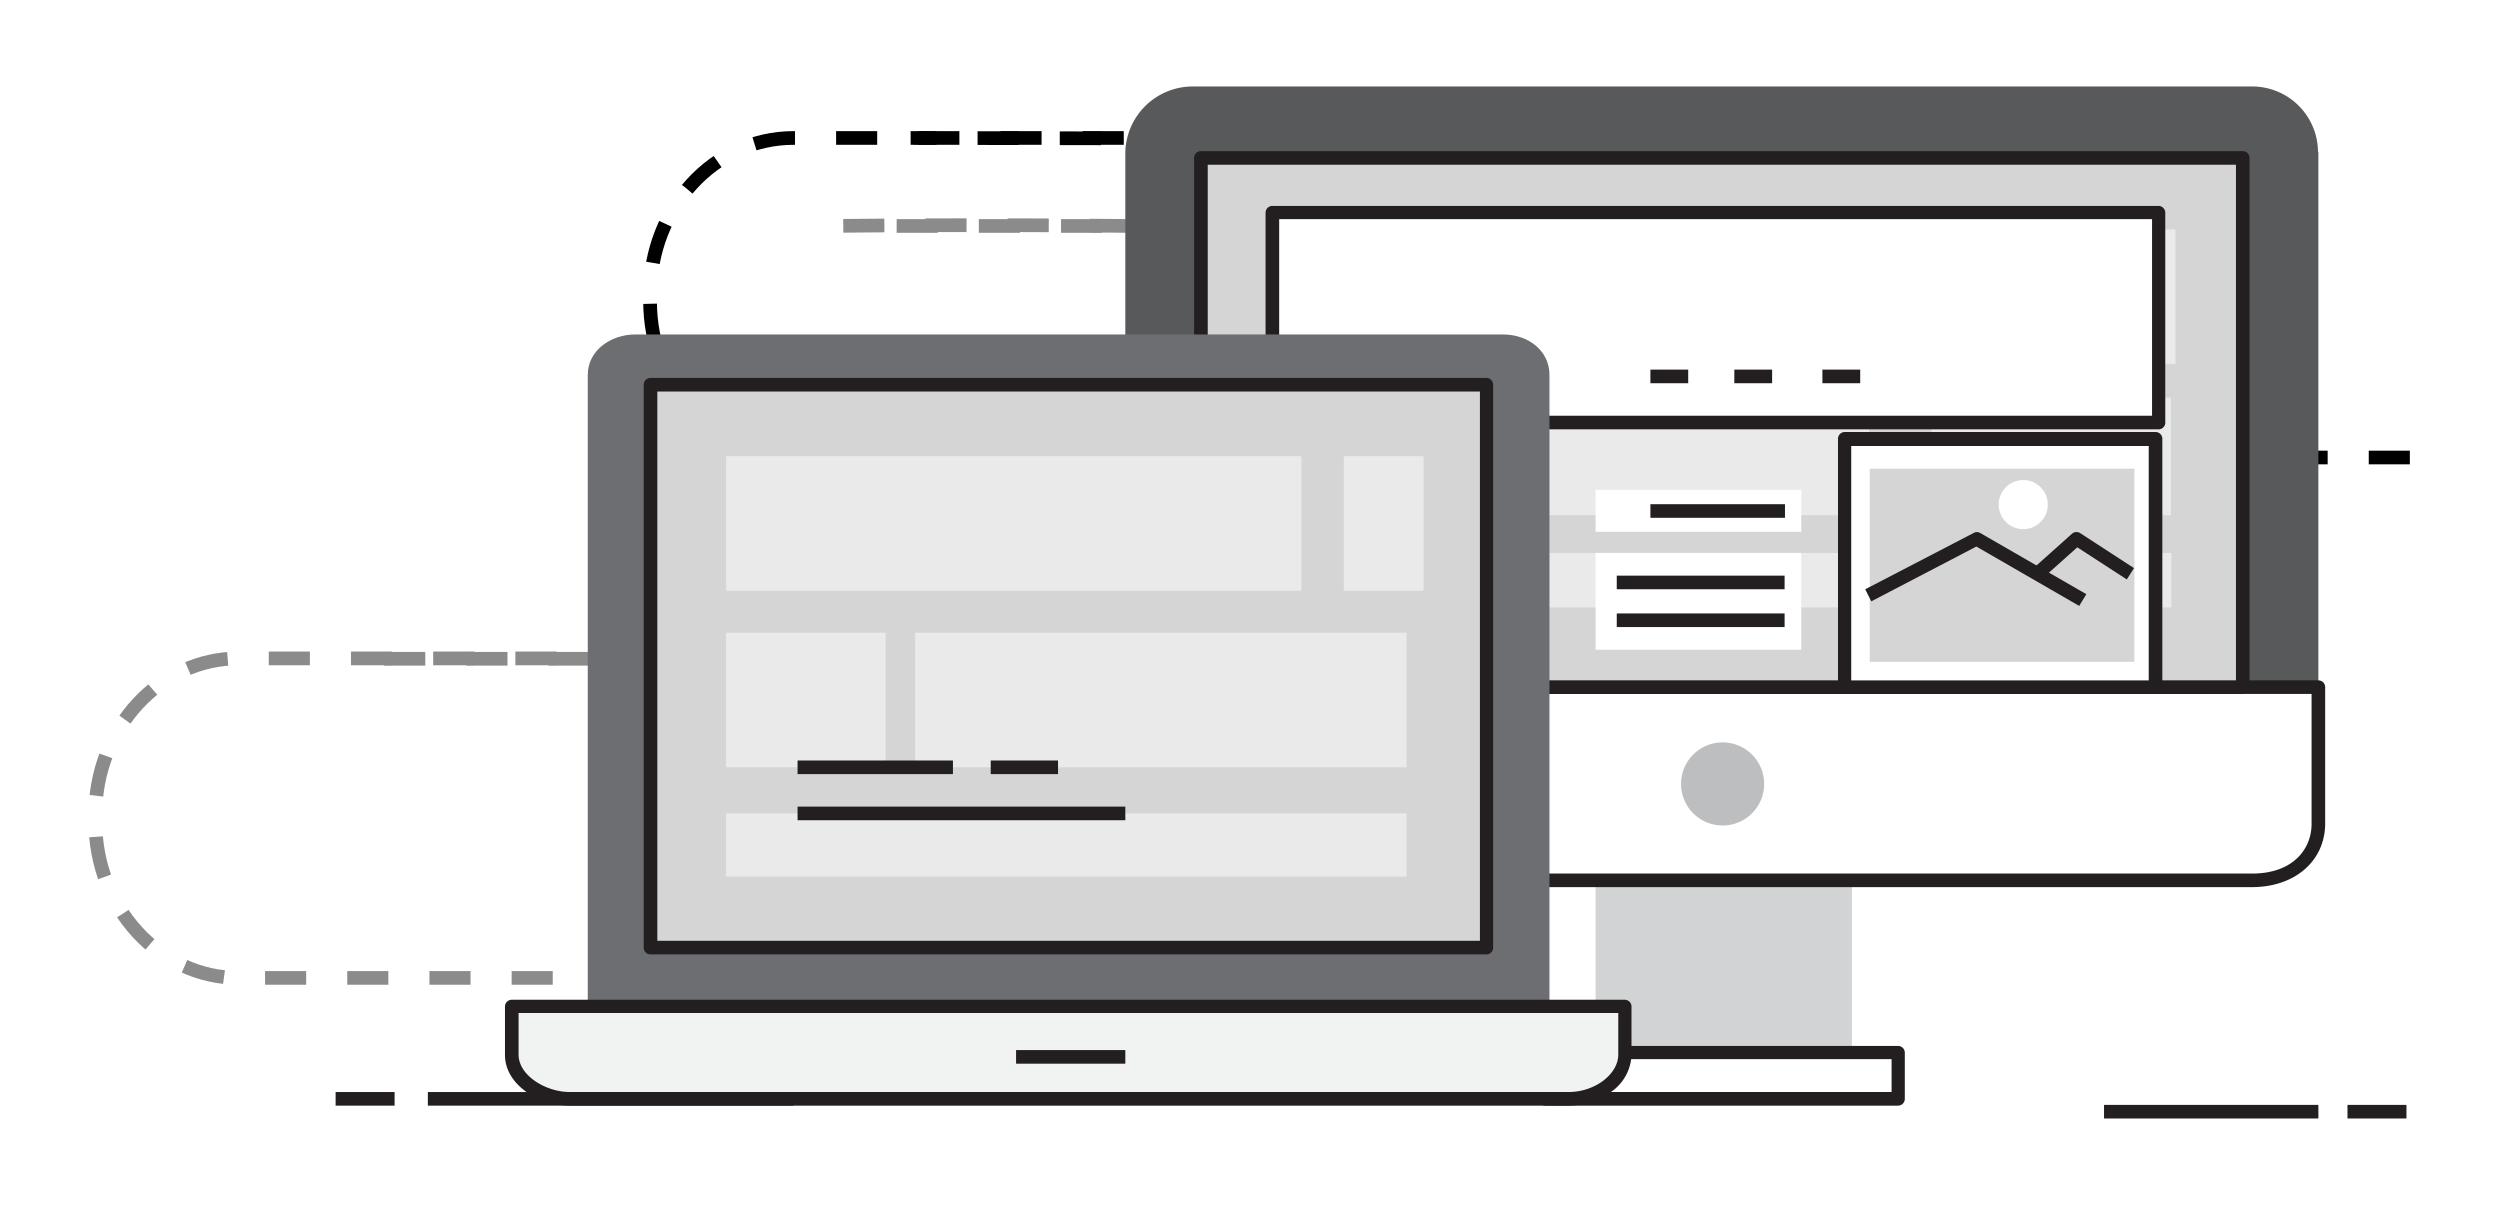
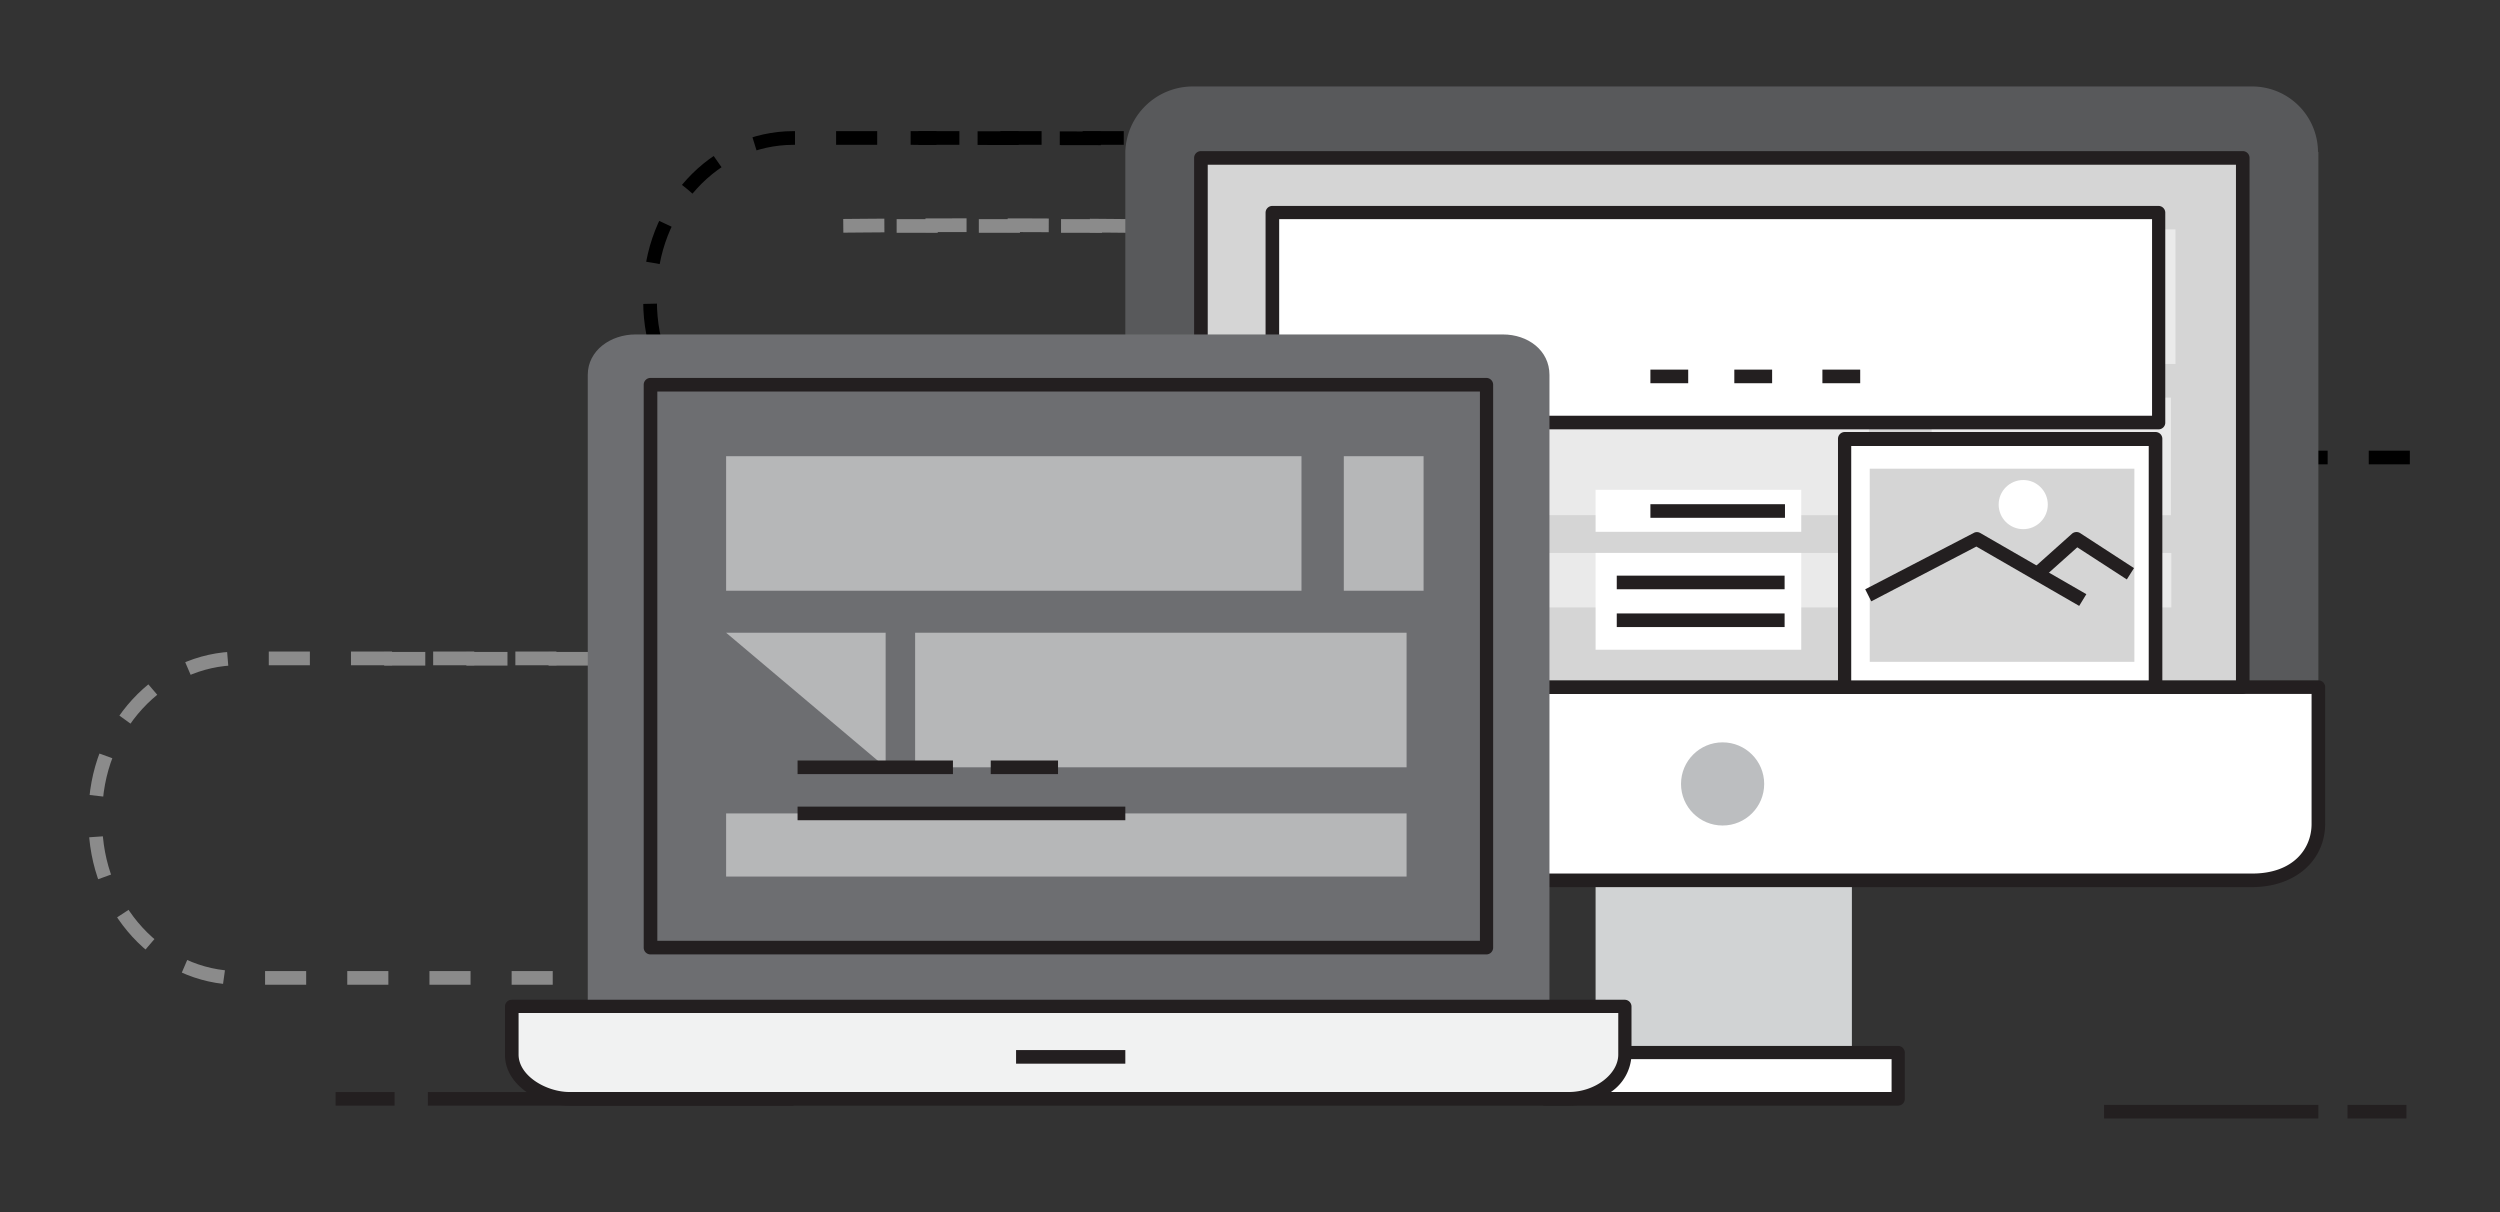
<svg xmlns="http://www.w3.org/2000/svg" viewBox="0 0 365 177">
  <rect x="0" y="0" width="365" height="177" fill="#333333" stroke="none" />
  <defs>
    <style>.cls-2,.cls-3{fill:none;stroke-miterlimit:10;stroke-width:2px;stroke-dasharray:6 6}.cls-2{stroke:#8b8b8b}.cls-3{stroke:#000}.cls-6{fill:#fff}.cls-7{fill:#231f20}.cls-8{fill:#bcbec0}.cls-9{fill:#d5d5d5}.cls-10{opacity:.5}</style>
    <clipPath id="clip-Sitio_web">
      <path d="M0 0h365v177H0z" />
    </clipPath>
  </defs>
  <g id="Sitio_web" clip-path="url(#clip-Sitio_web)">
-     <path class="cls-6" d="M0 0h365v177H0z" />
    <g id="Group_1" data-name="Group 1" transform="translate(13.925 32.877)">
      <path id="Path_71" data-name="Path 71" class="cls-2" d="M352.975 351.649H175.14c-11.558 0-20.94-10.211-20.94-22.806v-1.037c0-12.6 9.382-22.806 20.94-22.806h129.32" transform="translate(-154.2 -241.752)" />
      <path id="Path_72" data-name="Path 72" class="cls-2" d="M404.716 183.092a2111.655 2111.655 0 0 0-44.316 0" transform="translate(-253.523 -182.975)" />
      <path id="Path_73" data-name="Path 73" class="cls-2" d="M306.54 183.2h56.341c15.653 0 28.352 13.839 28.352 30.892v1.4c0 17.053-12.7 30.892-28.352 30.892H227.6" transform="translate(-189.555 -183.083)" />
    </g>
    <g id="Group_2" data-name="Group 2" transform="translate(94.908 20.145)">
      <path id="Path_78" data-name="Path 78" class="cls-3" d="M380.23 178.049H144.24c-11.558 0-20.94-10.211-20.94-22.806v-1.037c0-12.6 9.382-22.806 20.94-22.806h129.32" transform="translate(-123.3 -131.4)" />
      <path id="Path_79" data-name="Path 79" class="cls-3" d="M320.474 131.4c-40.843.1-82.62.1-123.774 0" transform="translate(-158.655 -131.4)" />
    </g>
    <g id="Group_3" data-name="Group 3" transform="translate(49 -19)">
      <g id="Group_327" data-name="Group 327" transform="translate(114.303 31.625)">
        <path id="Rectangle_228" data-name="Rectangle 228" transform="translate(69.653 115.904)" fill="#d1d3d4" d="M0 0h37.42v25.168H0z" />
        <g id="Group_323" data-name="Group 323">
          <path id="Path_308" data-name="Path 308" d="M383.032 66.848a9.611 9.611 0 0 0-9.659-9.548H218.835a9.854 9.854 0 0 0-9.935 9.548V145h174.187V66.848z" transform="translate(-207.907 -57.3)" fill="#58595b" />
          <g id="Group_322" data-name="Group 322" transform="translate(0 86.707)">
            <path id="Path_309" data-name="Path 309" class="cls-6" d="M208.9 216.2v19.98c0 5.188 4.526 8.224 9.935 8.224h154.593c5.409 0 9.659-3.036 9.659-8.224V216.2z" transform="translate(-207.907 -215.207)" />
            <path id="Path_310" data-name="Path 310" class="cls-7" d="M372.566 244.59H218.028c-6.4 0-10.928-3.808-10.928-9.217v-19.98a.989.989 0 0 1 .993-.993H382.28a.989.989 0 0 1 .993.993v19.98c-.055 5.409-4.415 9.217-10.707 9.217zm-163.479-28.2v18.986c0 3.477 2.815 7.23 8.941 7.23h154.594c6.016 0 8.665-3.643 8.665-7.23v-18.989z" transform="translate(-207.1 -214.4)" />
          </g>
        </g>
        <circle id="Ellipse_31" data-name="Ellipse 31" class="cls-8" cx="6.071" cy="6.071" r="6.071" transform="translate(82.126 95.759)" />
        <g id="Group_324" data-name="Group 324" transform="translate(61.319 140.078)">
          <path id="Rectangle_229" data-name="Rectangle 229" class="cls-6" transform="translate(.993 .993)" d="M0 0h51.494v6.733H0z" />
          <path id="Path_311" data-name="Path 311" class="cls-7" d="M370.688 319.82h-51.495a.989.989 0 0 1-.993-.993v-6.733a.989.989 0 0 1 .993-.993h51.494a.989.989 0 0 1 .993.993v6.733a.989.989 0 0 1-.992.993zm-50.5-1.987h49.562v-4.8h-49.563z" transform="translate(-318.2 -311.1)" />
        </g>
        <g id="Group_325" data-name="Group 325" transform="translate(11.038 9.438)">
          <path id="Rectangle_230" data-name="Rectangle 230" class="cls-9" transform="translate(.993 .993)" d="M0 0h152.11v77.269H0z" />
          <path id="Path_312" data-name="Path 312" class="cls-7" d="M380.148 153.656H228.093a.989.989 0 0 1-.993-.993v-77.27a.989.989 0 0 1 .993-.993H380.2a.989.989 0 0 1 .993.993v77.269a1.076 1.076 0 0 1-1.045.994zm-151.061-1.987H379.21V76.387H229.087z" transform="translate(-227.1 -74.4)" />
        </g>
        <g id="Group_326" data-name="Group 326" class="cls-10" transform="translate(22.463 20.863)">
          <path id="Rectangle_231" data-name="Rectangle 231" class="cls-6" d="M0 0h131.854v19.648H0z" />
          <path id="Rectangle_232" data-name="Rectangle 232" class="cls-6" transform="translate(0 24.561)" d="M0 0h87.093v17.165H0z" />
          <path id="Rectangle_233" data-name="Rectangle 233" class="cls-6" transform="translate(96.255 24.561)" d="M0 0h34.937v17.165H0z" />
          <path id="Rectangle_234" data-name="Rectangle 234" class="cls-6" transform="translate(0 47.245)" d="M0 0h131.247v7.948H0z" />
        </g>
      </g>
      <g id="Group_328" data-name="Group 328" transform="translate(135.773 49.066)">
        <path id="Rectangle_235" data-name="Rectangle 235" class="cls-6" transform="translate(.993 .993)" d="M0 0h129.371v30.687H0z" />
        <path id="Path_313" data-name="Path 313" class="cls-7" d="M376.364 121.519H246.993a.989.989 0 0 1-.993-.993V89.893a.989.989 0 0 1 .993-.993h129.371a.989.989 0 0 1 .993.993v30.687a.979.979 0 0 1-.993.939zm-128.377-1.987h127.439v-28.7H247.987z" transform="translate(-246 -88.9)" />
      </g>
      <g id="Group_333" data-name="Group 333" transform="translate(24.726 67.831)">
        <path id="Path_314" data-name="Path 314" d="M207.109 128.806c0-3.587-3.146-5.906-6.789-5.906H73.654c-3.588 0-6.954 2.318-6.954 5.906v92.171h140.409z" transform="translate(-54.613 -122.9)" fill="#6d6e71" />
        <g id="Group_329" data-name="Group 329" transform="translate(0 97.138)">
          <path id="Path_315" data-name="Path 315" d="M46.7 300.7v7.065c0 3.587 4.305 6.4 8.444 6.4h145.874c4.139 0 8.224-2.815 8.224-6.4V300.7z" transform="translate(-45.651 -299.707)" fill="#f1f2f2" />
          <path id="Path_316" data-name="Path 316" class="cls-7" d="M200.111 314.354H54.238c-4.471 0-9.438-3.036-9.438-7.4v-7.065a.989.989 0 0 1 .993-.993h162.486a.989.989 0 0 1 .993.993v7.065a6.834 6.834 0 0 1-2.925 5.354 10.673 10.673 0 0 1-6.236 2.046zM46.787 300.832v6.068c0 3.091 4.029 5.464 7.451 5.464h145.873c3.808 0 7.23-2.594 7.23-5.464v-6.071z" transform="translate(-44.8 -298.9)" />
        </g>
        <g id="Group_330" data-name="Group 330" transform="translate(20.256 6.347)">
-           <path id="Rectangle_236" data-name="Rectangle 236" class="cls-9" transform="translate(.993 .993)" d="M0 0h122.03v82.181H0z" />
          <path id="Path_317" data-name="Path 317" class="cls-7" d="M204.524 218.568H82.493a.989.989 0 0 1-.993-.993v-82.182a.989.989 0 0 1 .993-.993h122.03a.989.989 0 0 1 .993.993v82.181a.989.989 0 0 1-.992.994zm-121.037-1.987h120.1v-80.194h-120.1z" transform="translate(-81.5 -134.4)" />
        </g>
        <g id="Group_331" data-name="Group 331" transform="translate(74.62 104.479)">
          <path id="Rectangle_237" data-name="Rectangle 237" class="cls-7" d="M0 0h15.951v1.987H0z" />
        </g>
        <g id="Group_332" data-name="Group 332" class="cls-10" transform="translate(32.287 17.772)">
          <path id="Rectangle_238" data-name="Rectangle 238" class="cls-6" transform="translate(90.184)" d="M0 0h11.646v19.648H0z" />
          <path id="Rectangle_239" data-name="Rectangle 239" class="cls-6" d="M0 0h84.003v19.648H0z" />
-           <path id="Rectangle_240" data-name="Rectangle 240" class="cls-6" transform="translate(0 25.775)" d="M0 0h23.291v19.648H0z" />
+           <path id="Rectangle_240" data-name="Rectangle 240" class="cls-6" transform="translate(0 25.775)" d="M0 0h23.291v19.648z" />
          <path id="Rectangle_241" data-name="Rectangle 241" class="cls-6" transform="translate(27.596 25.775)" d="M0 0h71.75v19.648H0z" />
          <path id="Rectangle_242" data-name="Rectangle 242" class="cls-6" transform="translate(0 52.157)" d="M0 0h99.346v9.217H0z" />
        </g>
      </g>
      <g id="Group_348" data-name="Group 348" transform="translate(67.445 130.033)">
        <path id="Rectangle_250" data-name="Rectangle 250" class="cls-7" d="M0 0h22.684v1.987H0z" />
      </g>
      <g id="Group_349" data-name="Group 349" transform="translate(95.648 130.033)">
        <path id="Rectangle_251" data-name="Rectangle 251" class="cls-7" d="M0 0h9.824v1.987H0z" />
      </g>
      <g id="Group_350" data-name="Group 350" transform="translate(67.445 136.766)">
        <path id="Rectangle_252" data-name="Rectangle 252" class="cls-7" d="M0 0h47.852v1.987H0z" />
      </g>
      <g id="Group_351" data-name="Group 351" transform="translate(191.959 72.964)">
        <path id="Rectangle_253" data-name="Rectangle 253" class="cls-7" d="M0 0h5.519v1.987H0z" />
      </g>
      <g id="Group_352" data-name="Group 352" transform="translate(204.211 72.964)">
        <path id="Rectangle_254" data-name="Rectangle 254" class="cls-7" d="M0 0h5.519v1.987H0z" />
      </g>
      <g id="Group_353" data-name="Group 353" transform="translate(217.071 72.964)">
        <path id="Rectangle_255" data-name="Rectangle 255" class="cls-7" d="M0 0h5.519v1.987H0z" />
      </g>
      <g id="Group_357" data-name="Group 357" transform="translate(219.347 82.074)">
        <g id="Group_354" data-name="Group 354">
          <path id="Rectangle_256" data-name="Rectangle 256" class="cls-6" transform="translate(.993 1.049)" d="M0 0h45.368v36.206H0z" />
          <path id="Path_327" data-name="Path 327" class="cls-7" d="M440.161 201.393h-45.368a.989.989 0 0 1-.993-.993v-36.207a.989.989 0 0 1 .993-.993h45.368a.989.989 0 0 1 .993.993V200.4a.989.989 0 0 1-.993.993zm-44.43-1.932h43.436v-34.219h-43.435z" transform="translate(-393.8 -163.2)" />
        </g>
        <path id="Path_330" data-name="Path 330" class="cls-9" d="M0 0h38.635v28.2H0z" transform="translate(4.636 5.354)" />
        <g id="Group_355" data-name="Group 355" transform="translate(3.974 14.612)">
          <path id="Path_328" data-name="Path 328" class="cls-7" d="M432.239 200.451l-15.012-8.665-15.343 8-.884-1.763 15.84-8.224a.948.948 0 0 1 .938 0l15.509 8.941z" transform="translate(-401 -189.675)" />
        </g>
        <g id="Group_356" data-name="Group 356" transform="translate(28.424 14.6)">
          <path id="Path_329" data-name="Path 329" class="cls-7" d="M459.043 196.578l-7.23-4.691-5.188 4.636-1.325-1.49 5.74-5.133a1.006 1.006 0 0 1 1.159-.11l7.893 5.133z" transform="translate(-445.3 -189.653)" />
        </g>
        <circle id="Ellipse_32" data-name="Ellipse 32" class="cls-6" cx="3.587" cy="3.587" r="3.587" transform="translate(23.457 7.009)" />
      </g>
      <path id="Rectangle_258" data-name="Rectangle 258" class="cls-6" transform="translate(183.956 90.515)" d="M0 0h30.025v6.126H0z" />
      <path id="Rectangle_259" data-name="Rectangle 259" class="cls-6" transform="translate(183.956 99.732)" d="M0 0h30.025v14.129H0z" />
      <g id="Group_358" data-name="Group 358" transform="translate(191.959 92.613)">
        <path id="Rectangle_260" data-name="Rectangle 260" class="cls-7" d="M0 0h19.648v1.987H0z" />
      </g>
      <g id="Group_359" data-name="Group 359" transform="translate(187.047 103.044)">
        <path id="Rectangle_261" data-name="Rectangle 261" class="cls-7" d="M0 0h24.505v1.987H0z" />
      </g>
      <g id="Group_360" data-name="Group 360" transform="translate(187.047 108.563)">
        <path id="Rectangle_262" data-name="Rectangle 262" class="cls-7" d="M0 0h24.505v1.987H0z" />
      </g>
      <g id="Group_373" data-name="Group 373" transform="translate(13.467 178.437)">
        <path id="Line_89" data-name="Line 89" class="cls-8" transform="translate(0 .993)" d="M0 0h53.371" />
        <path id="Rectangle_272" data-name="Rectangle 272" class="cls-7" d="M0 0h53.371v1.987H0z" />
      </g>
      <g id="Group_374" data-name="Group 374" transform="translate(0 178.437)">
        <path id="Line_90" data-name="Line 90" class="cls-8" transform="translate(0 .993)" d="M8.61 0H0" />
        <path id="Rectangle_273" data-name="Rectangle 273" class="cls-7" d="M0 0h8.61v1.987H0z" />
      </g>
      <g id="Group_375" data-name="Group 375" transform="translate(258.189 180.313)">
        <path id="Line_91" data-name="Line 91" class="cls-8" transform="translate(0 .938)" d="M0 0h31.239" />
        <path id="Rectangle_274" data-name="Rectangle 274" class="cls-7" d="M0 0h31.294v1.987H0z" />
      </g>
      <g id="Group_376" data-name="Group 376" transform="translate(293.733 180.313)">
        <path id="Line_92" data-name="Line 92" class="cls-8" transform="translate(0 .938)" d="M0 0h8.61" />
        <path id="Rectangle_275" data-name="Rectangle 275" class="cls-7" d="M0 0h8.61v1.987H0z" />
      </g>
    </g>
  </g>
</svg>